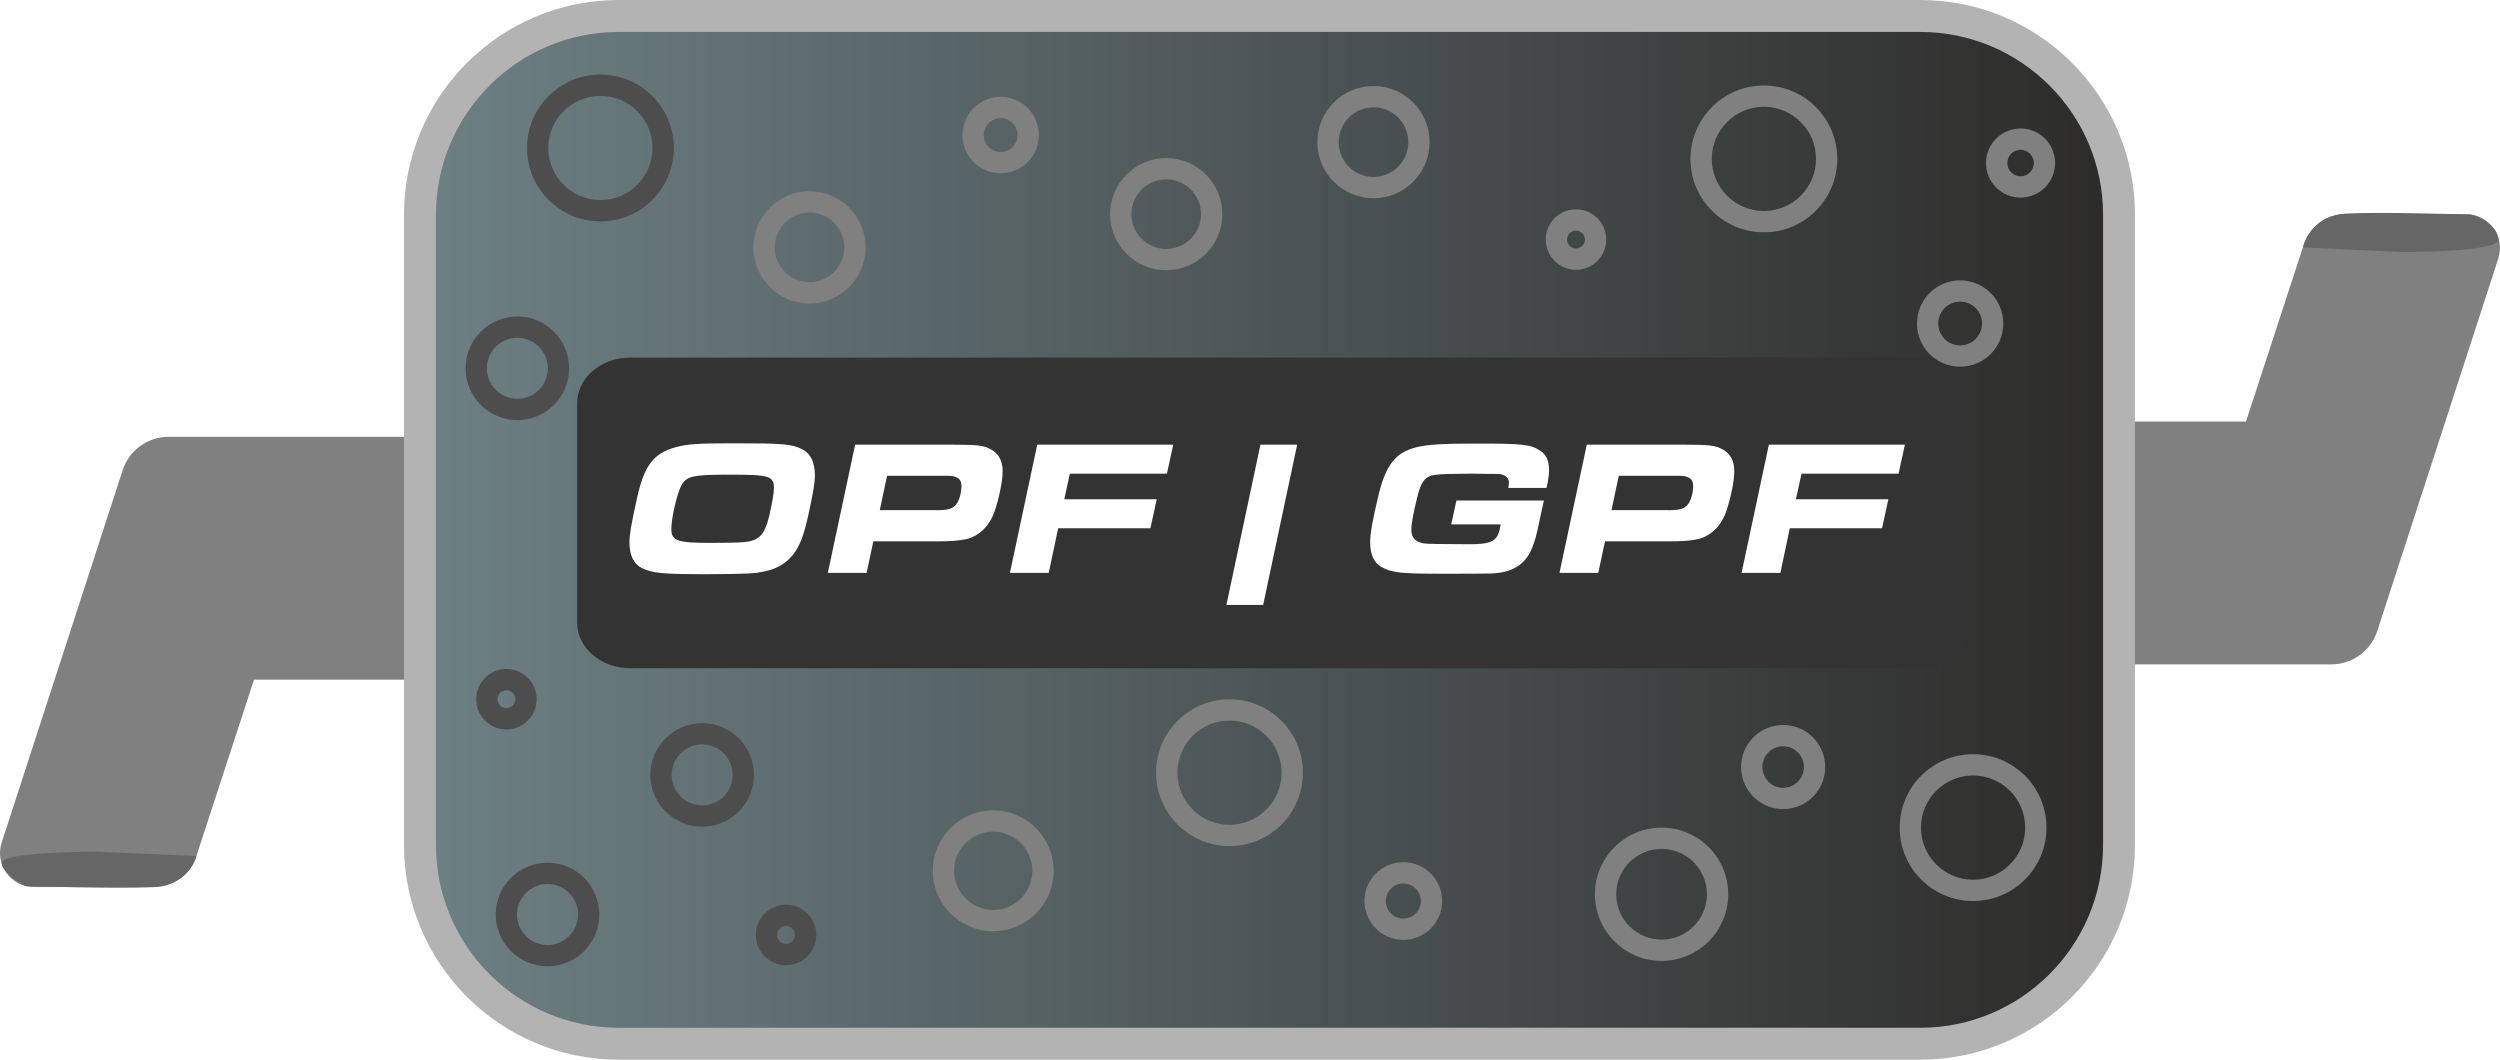
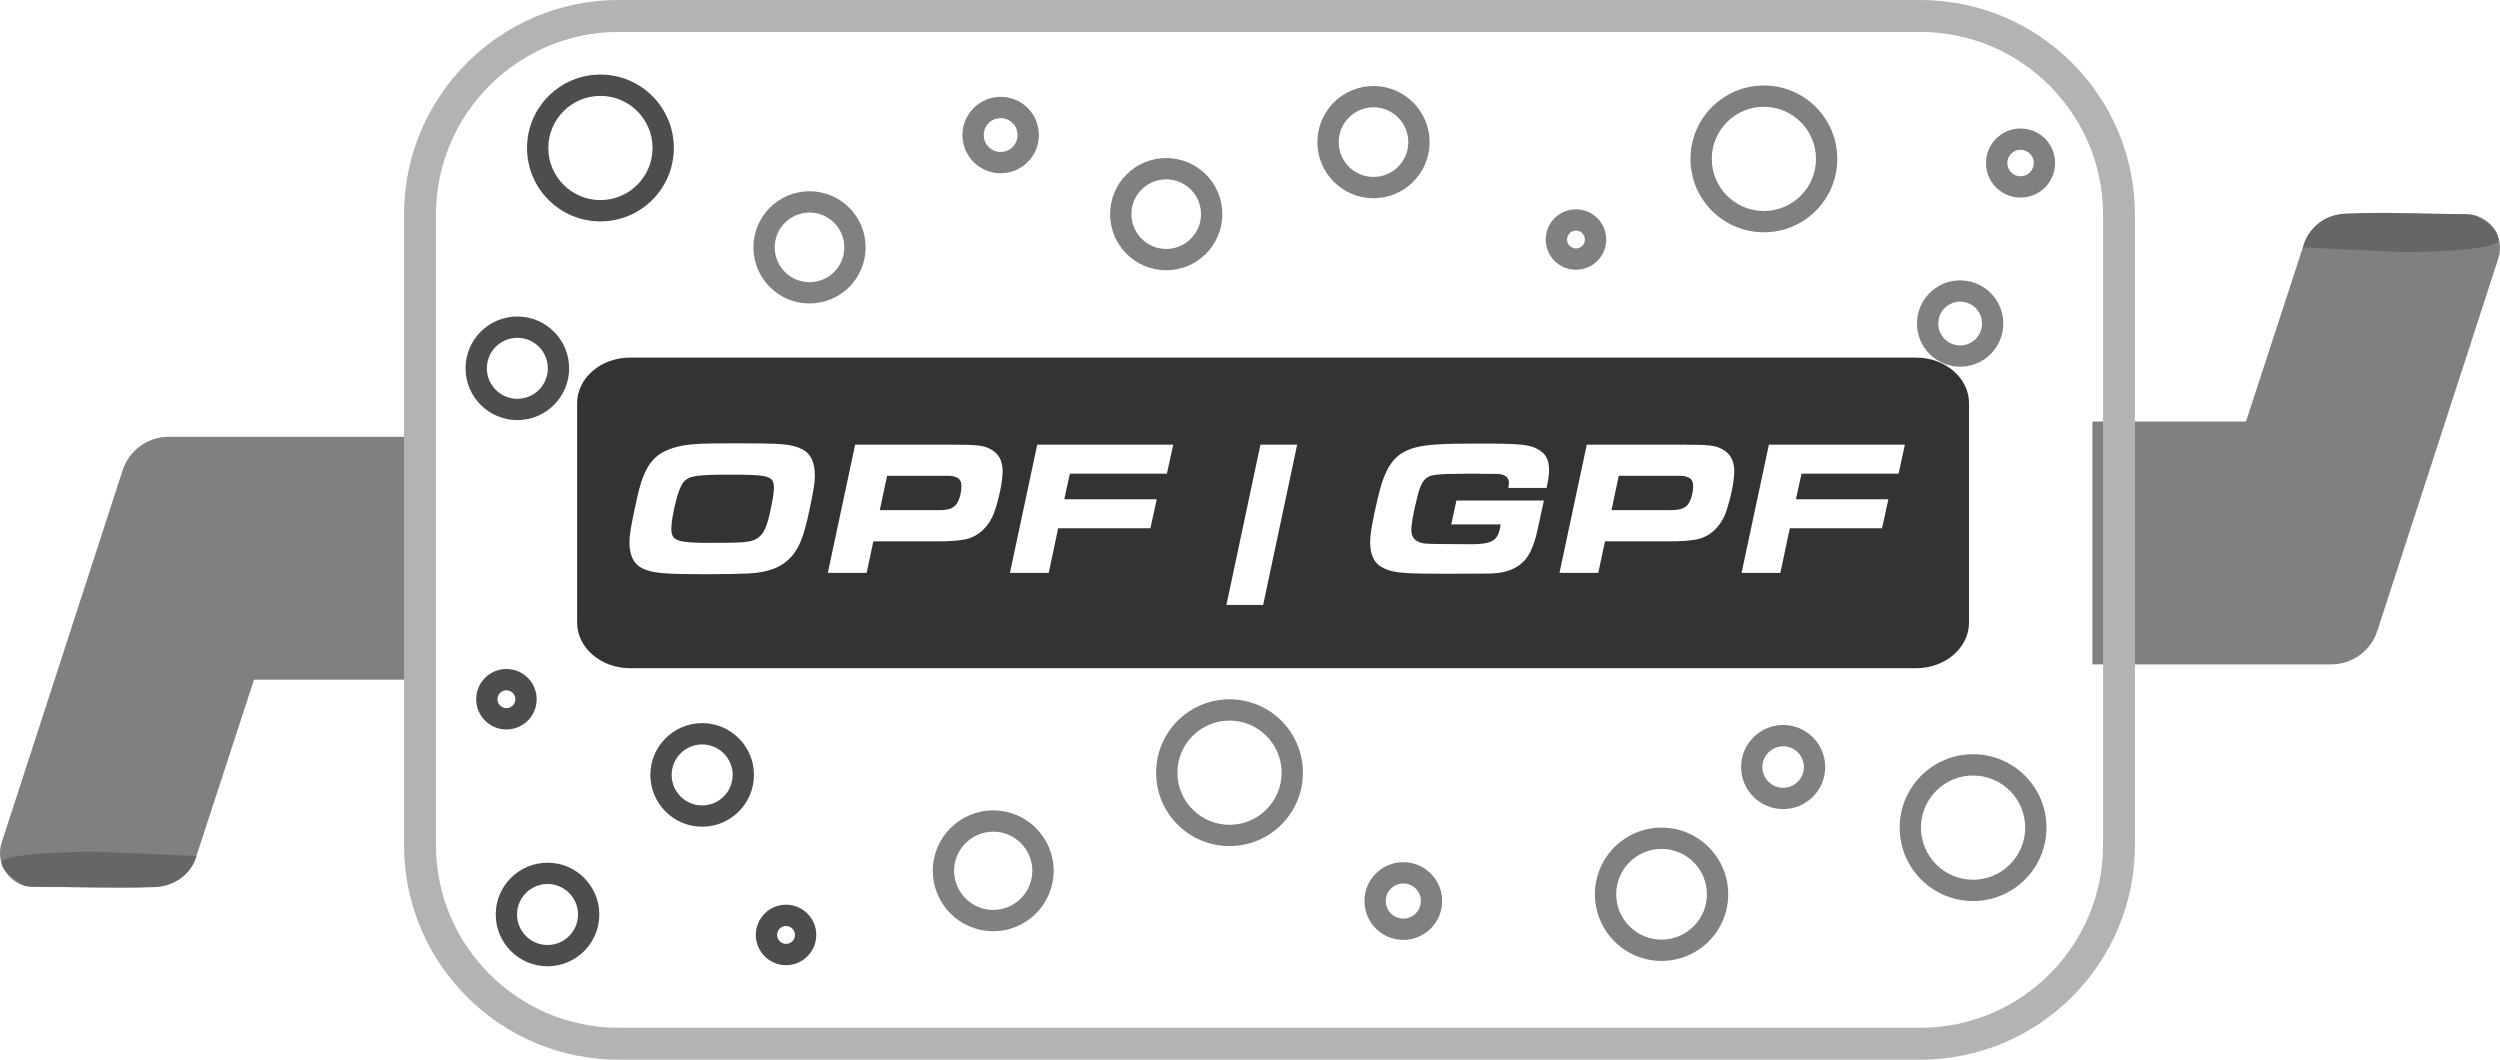
<svg xmlns="http://www.w3.org/2000/svg" viewBox="0 0 469.66 199.08">
  <defs>
    <style>.cls-1{fill:#333;}.cls-1,.cls-2,.cls-3,.cls-4,.cls-5,.cls-6,.cls-7{stroke-width:0px;}.cls-2{fill:#b3b3b3;}.cls-3{fill:#4d4d4d;}.cls-4{fill:#666;}.cls-5{fill:gray;}.cls-6{fill:url(#Degradado_sin_nombre_4);}.cls-7{fill:#fff;}</style>
    <linearGradient id="Degradado_sin_nombre_4" x1="78.9" y1="99.54" x2="398.09" y2="99.54" gradientUnits="userSpaceOnUse">
      <stop offset="0" stop-color="#6d8084" />
      <stop offset="1" stop-color="#2c2b29" />
    </linearGradient>
  </defs>
  <g id="Capa_4">
    <path class="cls-5" d="M393.09,79.19h28.85l10.82-33.12c1.14-3.48,4.39-5.84,8.05-5.84h22.47c4.33,0,7.4,4.22,6.06,8.34l-22.73,69.96c-1.22,3.75-4.71,6.28-8.65,6.28h-44.87v-45.63Z" />
    <path class="cls-5" d="M76.57,127.69h-28.85s-10.82,33.12-10.82,33.12c-1.14,3.48-4.39,5.84-8.05,5.84H6.38c-2.17,0-4.01-1.06-5.16-2.63s-1.57-3.66-.91-5.72l22.73-69.96c1.22-3.75,4.71-6.28,8.65-6.28h44.87v45.63Z" />
    <path class="cls-4" d="M18,160l18.9.81s-1.2,5.49-8.05,5.84-24.05-.2-24.05-.2c0,0-4.2-2.13-4.5-4.29s17.7-2.16,17.7-2.16Z" />
    <path class="cls-4" d="M451.54,47.36l-18.9-.88s1.2-5.97,8.05-6.35c6.01-.34,20,.08,23.33.19.51.02.96.22,1.42.45,2.55,1.23,3.73,2.49,3.95,4.23.3,2.35-17.85,2.36-17.85,2.36Z" />
  </g>
  <g id="Capa_1">
-     <path class="cls-6" d="M116.24,3h244.5c20.61,0,37.34,16.73,37.34,37.34v118.4c0,20.61-16.73,37.34-37.34,37.34H116.24c-20.61,0-37.34-16.73-37.34-37.34V40.34c0-20.61,16.73-37.34,37.34-37.34Z" />
    <path class="cls-2" d="M360.75,6c18.94,0,34.34,15.4,34.34,34.34v118.4c0,18.94-15.4,34.34-34.34,34.34H116.24c-18.94,0-34.34-15.4-34.34-34.34V40.34c0-18.94,15.4-34.34,34.34-34.34h244.5M360.75,0H116.24c-22.28,0-40.34,18.06-40.34,40.34v118.4c0,22.28,18.06,40.34,40.34,40.34h244.5c22.28,0,40.34-18.06,40.34-40.34V40.34c0-22.28-18.06-40.34-40.34-40.34h0Z" />
  </g>
  <g id="Capa_2">
    <path class="cls-3" d="M112.8,18.01c5.4,0,9.79,4.39,9.79,9.79s-4.39,9.79-9.79,9.79-9.79-4.39-9.79-9.79,4.39-9.79,9.79-9.79M112.8,14.01c-7.61,0-13.79,6.17-13.79,13.79s6.17,13.79,13.79,13.79,13.79-6.17,13.79-13.79-6.17-13.79-13.79-13.79h0Z" />
    <path class="cls-5" d="M187.99,22.19c1.75,0,3.18,1.42,3.18,3.18s-1.42,3.18-3.18,3.18-3.18-1.42-3.18-3.18,1.42-3.18,3.18-3.18M187.99,18.19c-3.96,0-7.18,3.21-7.18,7.18s3.21,7.18,7.18,7.18,7.18-3.21,7.18-7.18-3.21-7.18-7.18-7.18h0Z" />
    <path class="cls-5" d="M331.37,20.06c5.4,0,9.79,4.39,9.79,9.79s-4.39,9.79-9.79,9.79-9.79-4.39-9.79-9.79,4.39-9.79,9.79-9.79M331.37,16.06c-7.61,0-13.79,6.17-13.79,13.79s6.17,13.79,13.79,13.79,13.79-6.17,13.79-13.79-6.17-13.79-13.79-13.79h0Z" />
    <path class="cls-5" d="M152.08,39.93c3.61,0,6.54,2.93,6.54,6.54s-2.93,6.54-6.54,6.54-6.54-2.93-6.54-6.54,2.93-6.54,6.54-6.54M152.08,35.93c-5.82,0-10.54,4.72-10.54,10.54s4.72,10.54,10.54,10.54,10.54-4.72,10.54-10.54-4.72-10.54-10.54-10.54h0Z" />
    <path class="cls-5" d="M370.67,145.69c5.4,0,9.79,4.39,9.79,9.79s-4.39,9.79-9.79,9.79-9.79-4.39-9.79-9.79,4.39-9.79,9.79-9.79M370.67,141.69c-7.61,0-13.79,6.17-13.79,13.79s6.17,13.79,13.79,13.79,13.79-6.17,13.79-13.79-6.17-13.79-13.79-13.79h0Z" />
    <path class="cls-5" d="M334.99,140.2c2.15,0,3.9,1.75,3.9,3.9s-1.75,3.9-3.9,3.9-3.9-1.75-3.9-3.9,1.75-3.9,3.9-3.9M334.99,136.2c-4.36,0-7.9,3.54-7.9,7.9s3.54,7.9,7.9,7.9,7.9-3.54,7.9-7.9-3.54-7.9-7.9-7.9h0Z" />
    <path class="cls-5" d="M186.59,156.24c4.05,0,7.35,3.3,7.35,7.35s-3.3,7.35-7.35,7.35-7.35-3.3-7.35-7.35,3.3-7.35,7.35-7.35M186.59,152.24c-6.27,0-11.35,5.08-11.35,11.35s5.08,11.35,11.35,11.35,11.35-5.08,11.35-11.35-5.08-11.35-11.35-11.35h0Z" />
    <path class="cls-5" d="M296.07,43.32c.92,0,1.68.75,1.68,1.68s-.75,1.68-1.68,1.68-1.68-.75-1.68-1.68.75-1.68,1.68-1.68M296.07,39.32c-3.14,0-5.68,2.54-5.68,5.68s2.54,5.68,5.68,5.68,5.68-2.54,5.68-5.68-2.54-5.68-5.68-5.68h0Z" />
    <path class="cls-3" d="M97.19,63.46c3.16,0,5.73,2.57,5.73,5.73s-2.57,5.73-5.73,5.73-5.73-2.57-5.73-5.73,2.57-5.73,5.73-5.73M97.19,59.46c-5.37,0-9.73,4.36-9.73,9.73s4.36,9.73,9.73,9.73,9.73-4.36,9.73-9.73-4.36-9.73-9.73-9.73h0Z" />
    <path class="cls-3" d="M147.67,173.96c.92,0,1.68.75,1.68,1.68s-.75,1.68-1.68,1.68-1.68-.75-1.68-1.68.75-1.68,1.68-1.68M147.67,169.96c-3.14,0-5.68,2.54-5.68,5.68s2.54,5.68,5.68,5.68,5.68-2.54,5.68-5.68-2.54-5.68-5.68-5.68h0Z" />
    <path class="cls-5" d="M230.98,135.37c5.4,0,9.79,4.39,9.79,9.79s-4.39,9.79-9.79,9.79-9.79-4.39-9.79-9.79,4.39-9.79,9.79-9.79M230.98,131.37c-7.61,0-13.79,6.17-13.79,13.79s6.17,13.79,13.79,13.79,13.79-6.17,13.79-13.79-6.17-13.79-13.79-13.79h0Z" />
    <path class="cls-5" d="M263.63,165.97c1.82,0,3.3,1.48,3.3,3.3s-1.48,3.3-3.3,3.3-3.3-1.48-3.3-3.3,1.48-3.3,3.3-3.3M263.63,161.97c-4.03,0-7.3,3.27-7.3,7.3s3.27,7.3,7.3,7.3,7.3-3.27,7.3-7.3-3.27-7.3-7.3-7.3h0Z" />
    <path class="cls-5" d="M368.24,56.67c2.27,0,4.11,1.84,4.11,4.11s-1.84,4.11-4.11,4.11-4.11-1.84-4.11-4.11,1.84-4.11,4.11-4.11M368.24,52.67c-4.48,0-8.11,3.63-8.11,8.11s3.63,8.11,8.11,8.11,8.11-3.63,8.11-8.11-3.63-8.11-8.11-8.11h0Z" />
    <path class="cls-5" d="M312.15,159.48c4.7,0,8.52,3.82,8.52,8.52s-3.82,8.52-8.52,8.52-8.52-3.82-8.52-8.52,3.82-8.52,8.52-8.52M312.15,155.48c-6.92,0-12.52,5.61-12.52,12.52s5.61,12.52,12.52,12.52,12.52-5.61,12.52-12.52-5.61-12.52-12.52-12.52h0Z" />
    <path class="cls-5" d="M219.09,33.69c3.61,0,6.54,2.93,6.54,6.54s-2.93,6.54-6.54,6.54-6.54-2.93-6.54-6.54,2.93-6.54,6.54-6.54M219.09,29.69c-5.82,0-10.54,4.72-10.54,10.54s4.72,10.54,10.54,10.54,10.54-4.72,10.54-10.54-4.72-10.54-10.54-10.54h0Z" />
    <path class="cls-5" d="M258.03,20.16c3.61,0,6.54,2.93,6.54,6.54s-2.93,6.54-6.54,6.54-6.54-2.93-6.54-6.54,2.93-6.54,6.54-6.54M258.03,16.16c-5.82,0-10.54,4.72-10.54,10.54s4.72,10.54,10.54,10.54,10.54-4.72,10.54-10.54-4.72-10.54-10.54-10.54h0Z" />
    <path class="cls-5" d="M379.59,28.14c1.37,0,2.49,1.12,2.49,2.49s-1.12,2.49-2.49,2.49-2.49-1.12-2.49-2.49,1.12-2.49,2.49-2.49M379.59,24.14c-3.58,0-6.49,2.9-6.49,6.49s2.9,6.49,6.49,6.49,6.49-2.9,6.49-6.49-2.9-6.49-6.49-6.49h0Z" />
    <path class="cls-3" d="M102.86,166.07c3.16,0,5.73,2.57,5.73,5.73s-2.57,5.73-5.73,5.73-5.73-2.57-5.73-5.73,2.57-5.73,5.73-5.73M102.86,162.07c-5.37,0-9.73,4.36-9.73,9.73s4.36,9.73,9.73,9.73,9.73-4.36,9.73-9.73-4.36-9.73-9.73-9.73h0Z" />
    <path class="cls-3" d="M131.91,139.85c3.16,0,5.73,2.57,5.73,5.73s-2.57,5.73-5.73,5.73-5.73-2.57-5.73-5.73,2.57-5.73,5.73-5.73M131.91,135.85c-5.37,0-9.73,4.36-9.73,9.73s4.36,9.73,9.73,9.73,9.73-4.36,9.73-9.73-4.36-9.73-9.73-9.73h0Z" />
    <path class="cls-3" d="M95.14,129.68c.92,0,1.68.75,1.68,1.68s-.75,1.68-1.68,1.68-1.68-.75-1.68-1.68.75-1.68,1.68-1.68M95.14,125.68c-3.14,0-5.68,2.54-5.68,5.68s2.54,5.68,5.68,5.68,5.68-2.54,5.68-5.68-2.54-5.68-5.68-5.68h0Z" />
  </g>
  <g id="Capa_3">
    <path class="cls-1" d="M108.42,75.76v41.19c0,4.74,4.46,8.58,9.95,8.58h241.59c5.5,0,9.95-3.84,9.95-8.58v-41.19c0-4.74-4.46-8.58-9.95-8.58H118.37c-5.5,0-9.95,3.84-9.95,8.58Z" />
    <path class="cls-7" d="M150.78,84.44c1.52.76,2.31,2.46,2.31,4.91,0,1.26-.25,2.89-1.19,7.22-.9,4.08-1.66,6.1-3,7.73-1.81,2.17-4.19,3.18-8.12,3.43-1.52.07-4.66.14-7.87.14-8.41,0-10.36-.18-12.35-1.16-1.52-.76-2.31-2.42-2.31-4.84,0-1.41.32-3.29,1.37-8.05,1.37-6.35,3.1-8.66,7.37-9.82,2.09-.58,4.44-.72,10.58-.72,9.71,0,11.12.11,13.21,1.16ZM128.03,91.15c-.79,1.37-1.91,6.14-1.91,8.2,0,2.24,1.08,2.64,7.29,2.64,3.25,0,5.09-.04,6.35-.14,2.82-.25,3.86-1.34,4.73-4.84.61-2.71.9-4.33.9-5.31,0-2.27-.83-2.53-8.23-2.53-6.97,0-8.16.25-9.13,1.99Z" />
    <path class="cls-7" d="M160.63,83.54h18.41c4.66,0,5.78.14,7.15.9,1.44.79,2.17,2.17,2.17,4.08s-.69,5.16-1.55,7.65c-.98,2.71-2.92,4.58-5.34,5.13-1.48.29-2.82.4-5.63.4h-11.77l-1.26,5.92h-7.29l5.13-24.08ZM175.93,95.85c2.13,0,3-.25,3.68-1.05.58-.72,1.01-2.17,1.01-3.47,0-.87-.29-1.37-.94-1.66-.58-.25-.87-.29-2.38-.29h-10.65l-1.37,6.46h10.65Z" />
    <path class="cls-7" d="M194.85,83.54h25.56l-1.19,5.45h-18.23l-1.05,4.8h17.37l-1.19,5.45h-17.33l-1.77,8.38h-7.29l5.13-24.08Z" />
    <path class="cls-7" d="M243.69,83.54l-6.39,30.11h-6.9l6.39-30.11h6.9Z" />
    <path class="cls-7" d="M283.36,91.69c.04-.33.11-.65.11-.9.04-.69-.29-1.23-.97-1.52-.61-.25-.69-.25-3.47-.25l-2.56-.04-2.71.04q-3.75,0-4.87.33c-1.3.4-1.95,1.37-2.56,3.72-.87,3.5-1.19,5.34-1.19,6.53,0,1.41.79,2.24,2.38,2.49q1.08.14,7.22.14c5.7.11,6.68-.4,7.18-3.72h-9.28l.97-4.48h16.43l-.72,3.32c-.72,3.47-.94,4.22-1.59,5.81-1.23,2.96-3.79,4.48-7.69,4.58-.83.04-4.73.04-9.21.04-7.69,0-9.35-.18-11.3-1.26-1.41-.79-2.13-2.38-2.13-4.66,0-1.55.43-4.04,1.48-8.45,1.41-6.03,3.21-8.38,7.22-9.39,2.06-.51,4.87-.69,11.16-.69,8.77,0,10.18.14,12.02,1.3,1.16.69,1.73,1.91,1.73,3.65,0,.9-.14,1.88-.47,3.39h-7.18Z" />
    <path class="cls-7" d="M298.08,83.54h18.41c4.66,0,5.78.14,7.15.9,1.44.79,2.17,2.17,2.17,4.08s-.69,5.16-1.55,7.65c-.97,2.71-2.92,4.58-5.34,5.13-1.48.29-2.82.4-5.63.4h-11.77l-1.26,5.92h-7.29l5.13-24.08ZM313.39,95.85c2.13,0,3-.25,3.68-1.05.58-.72,1.01-2.17,1.01-3.47,0-.87-.29-1.37-.94-1.66-.58-.25-.87-.29-2.38-.29h-10.65l-1.37,6.46h10.65Z" />
    <path class="cls-7" d="M332.3,83.54h25.56l-1.19,5.45h-18.23l-1.05,4.8h17.37l-1.19,5.45h-17.33l-1.77,8.38h-7.29l5.13-24.08Z" />
  </g>
</svg>